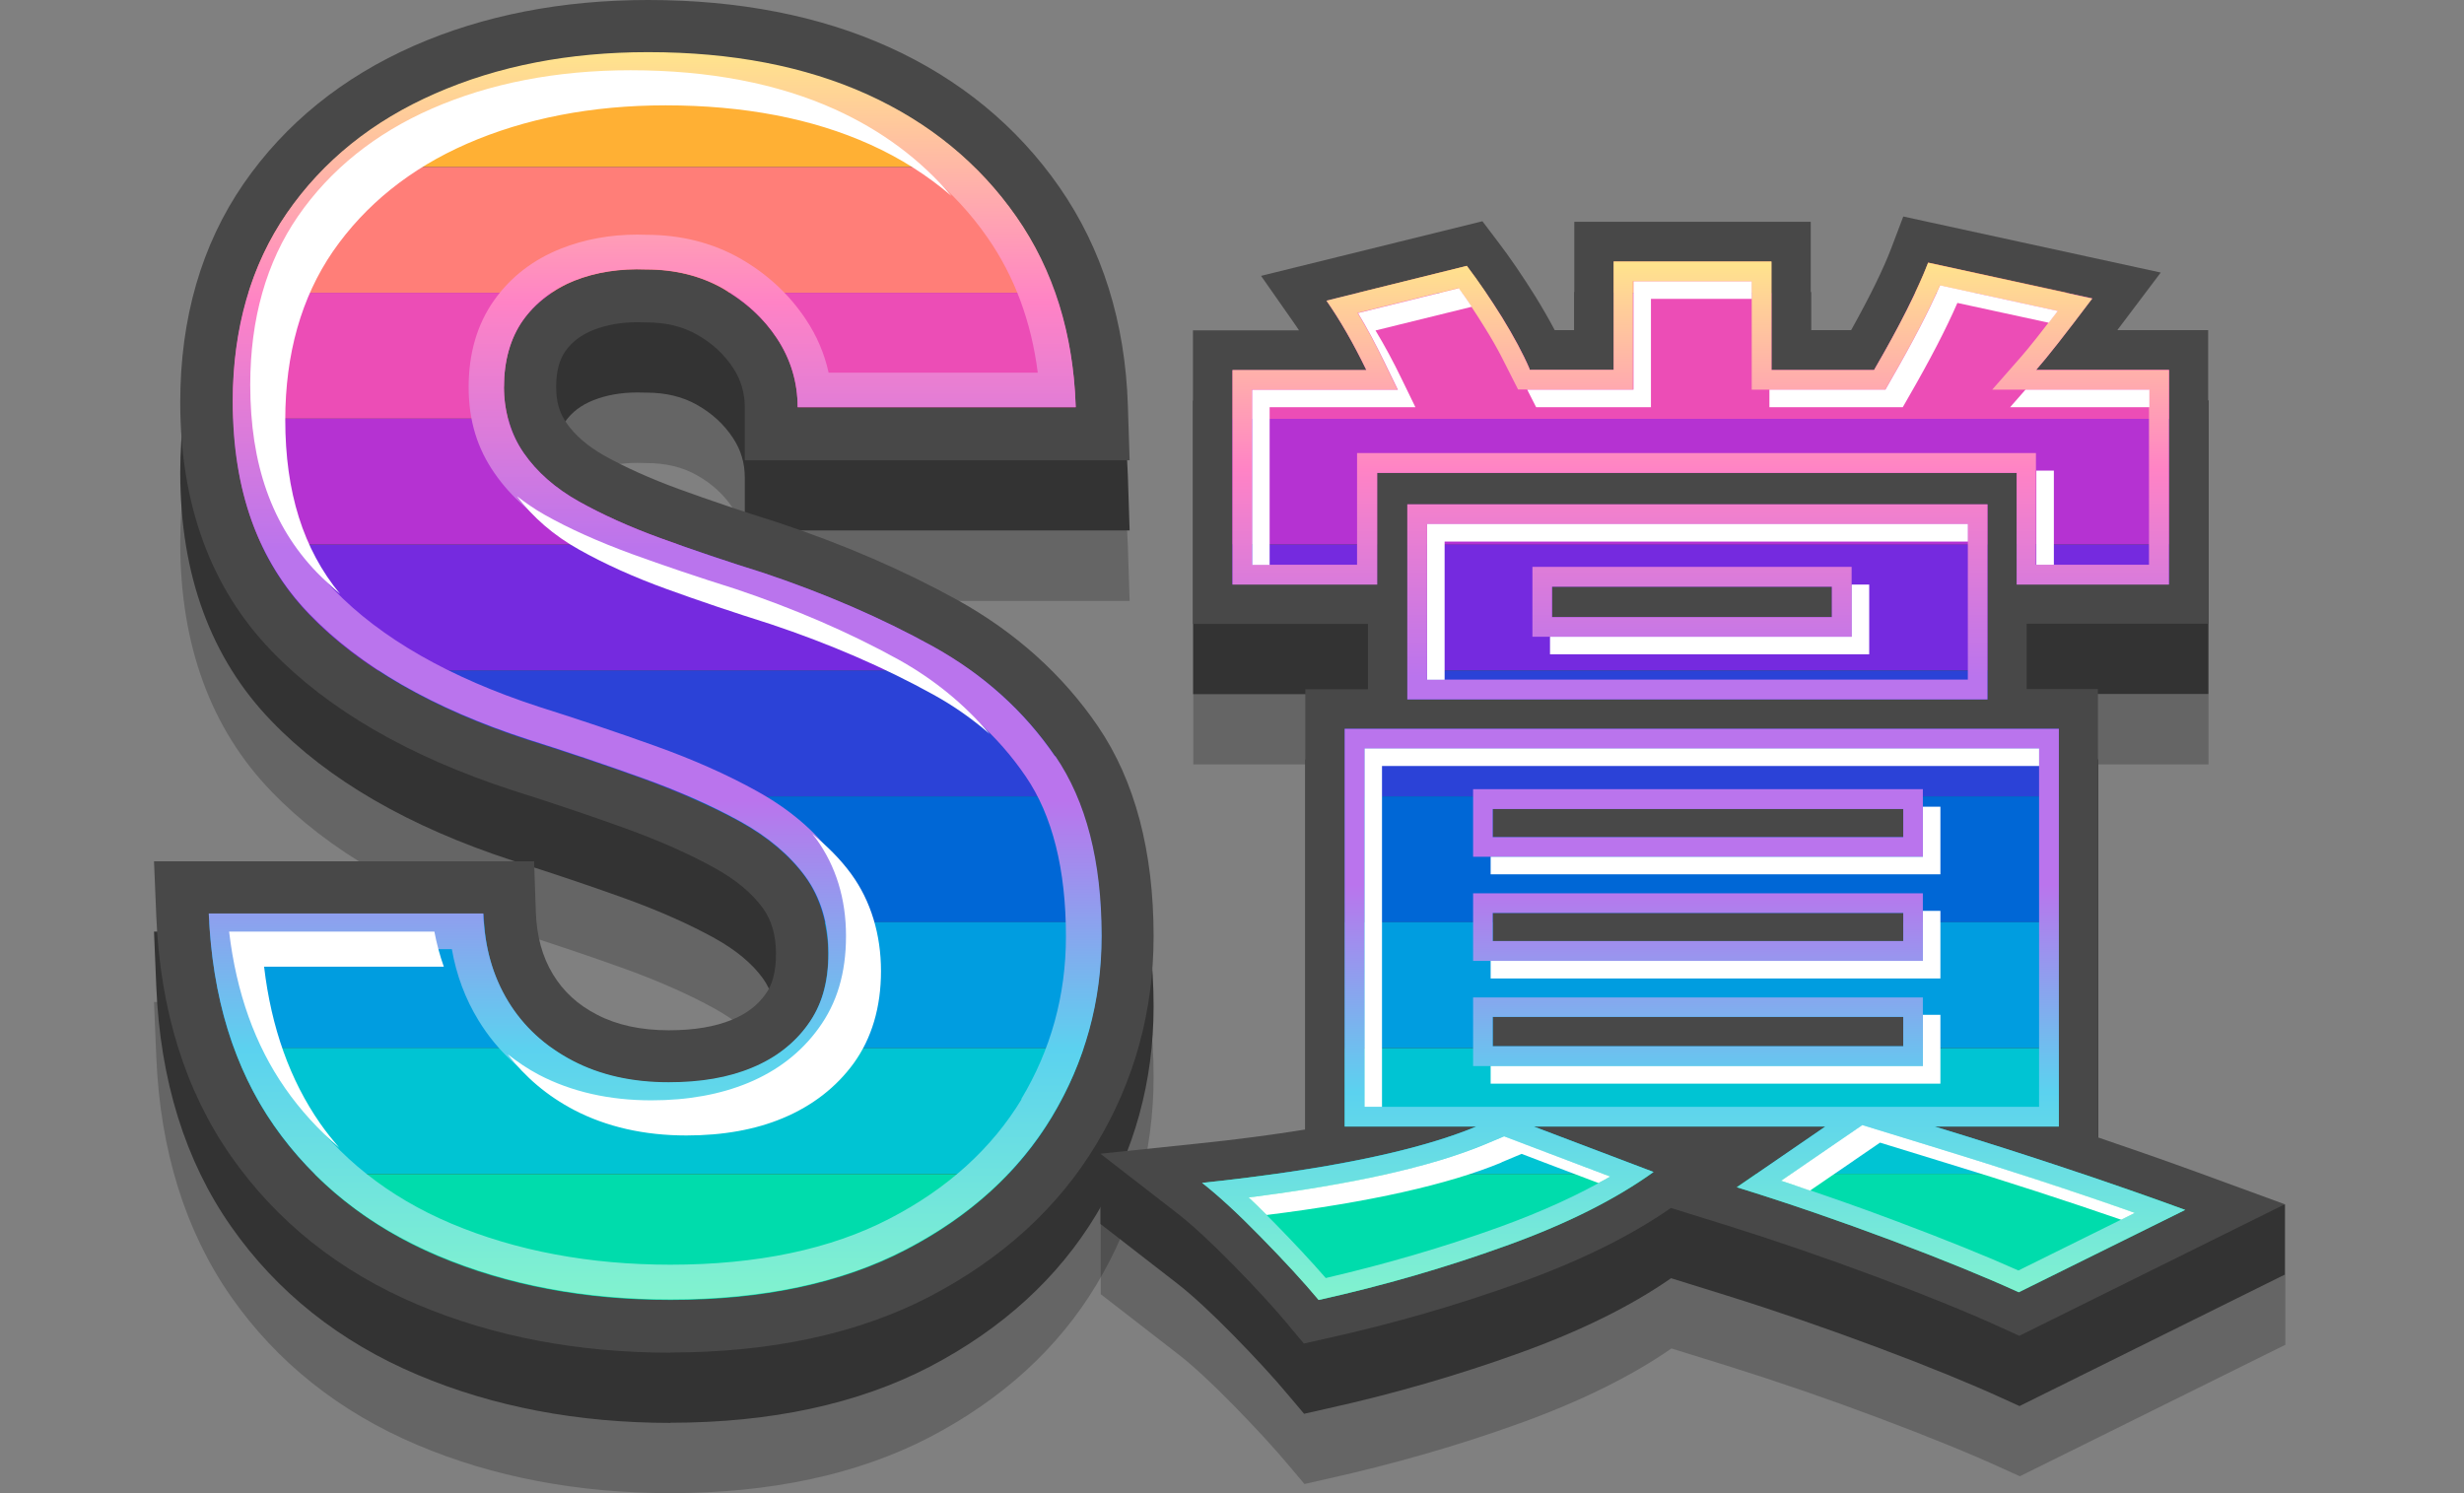
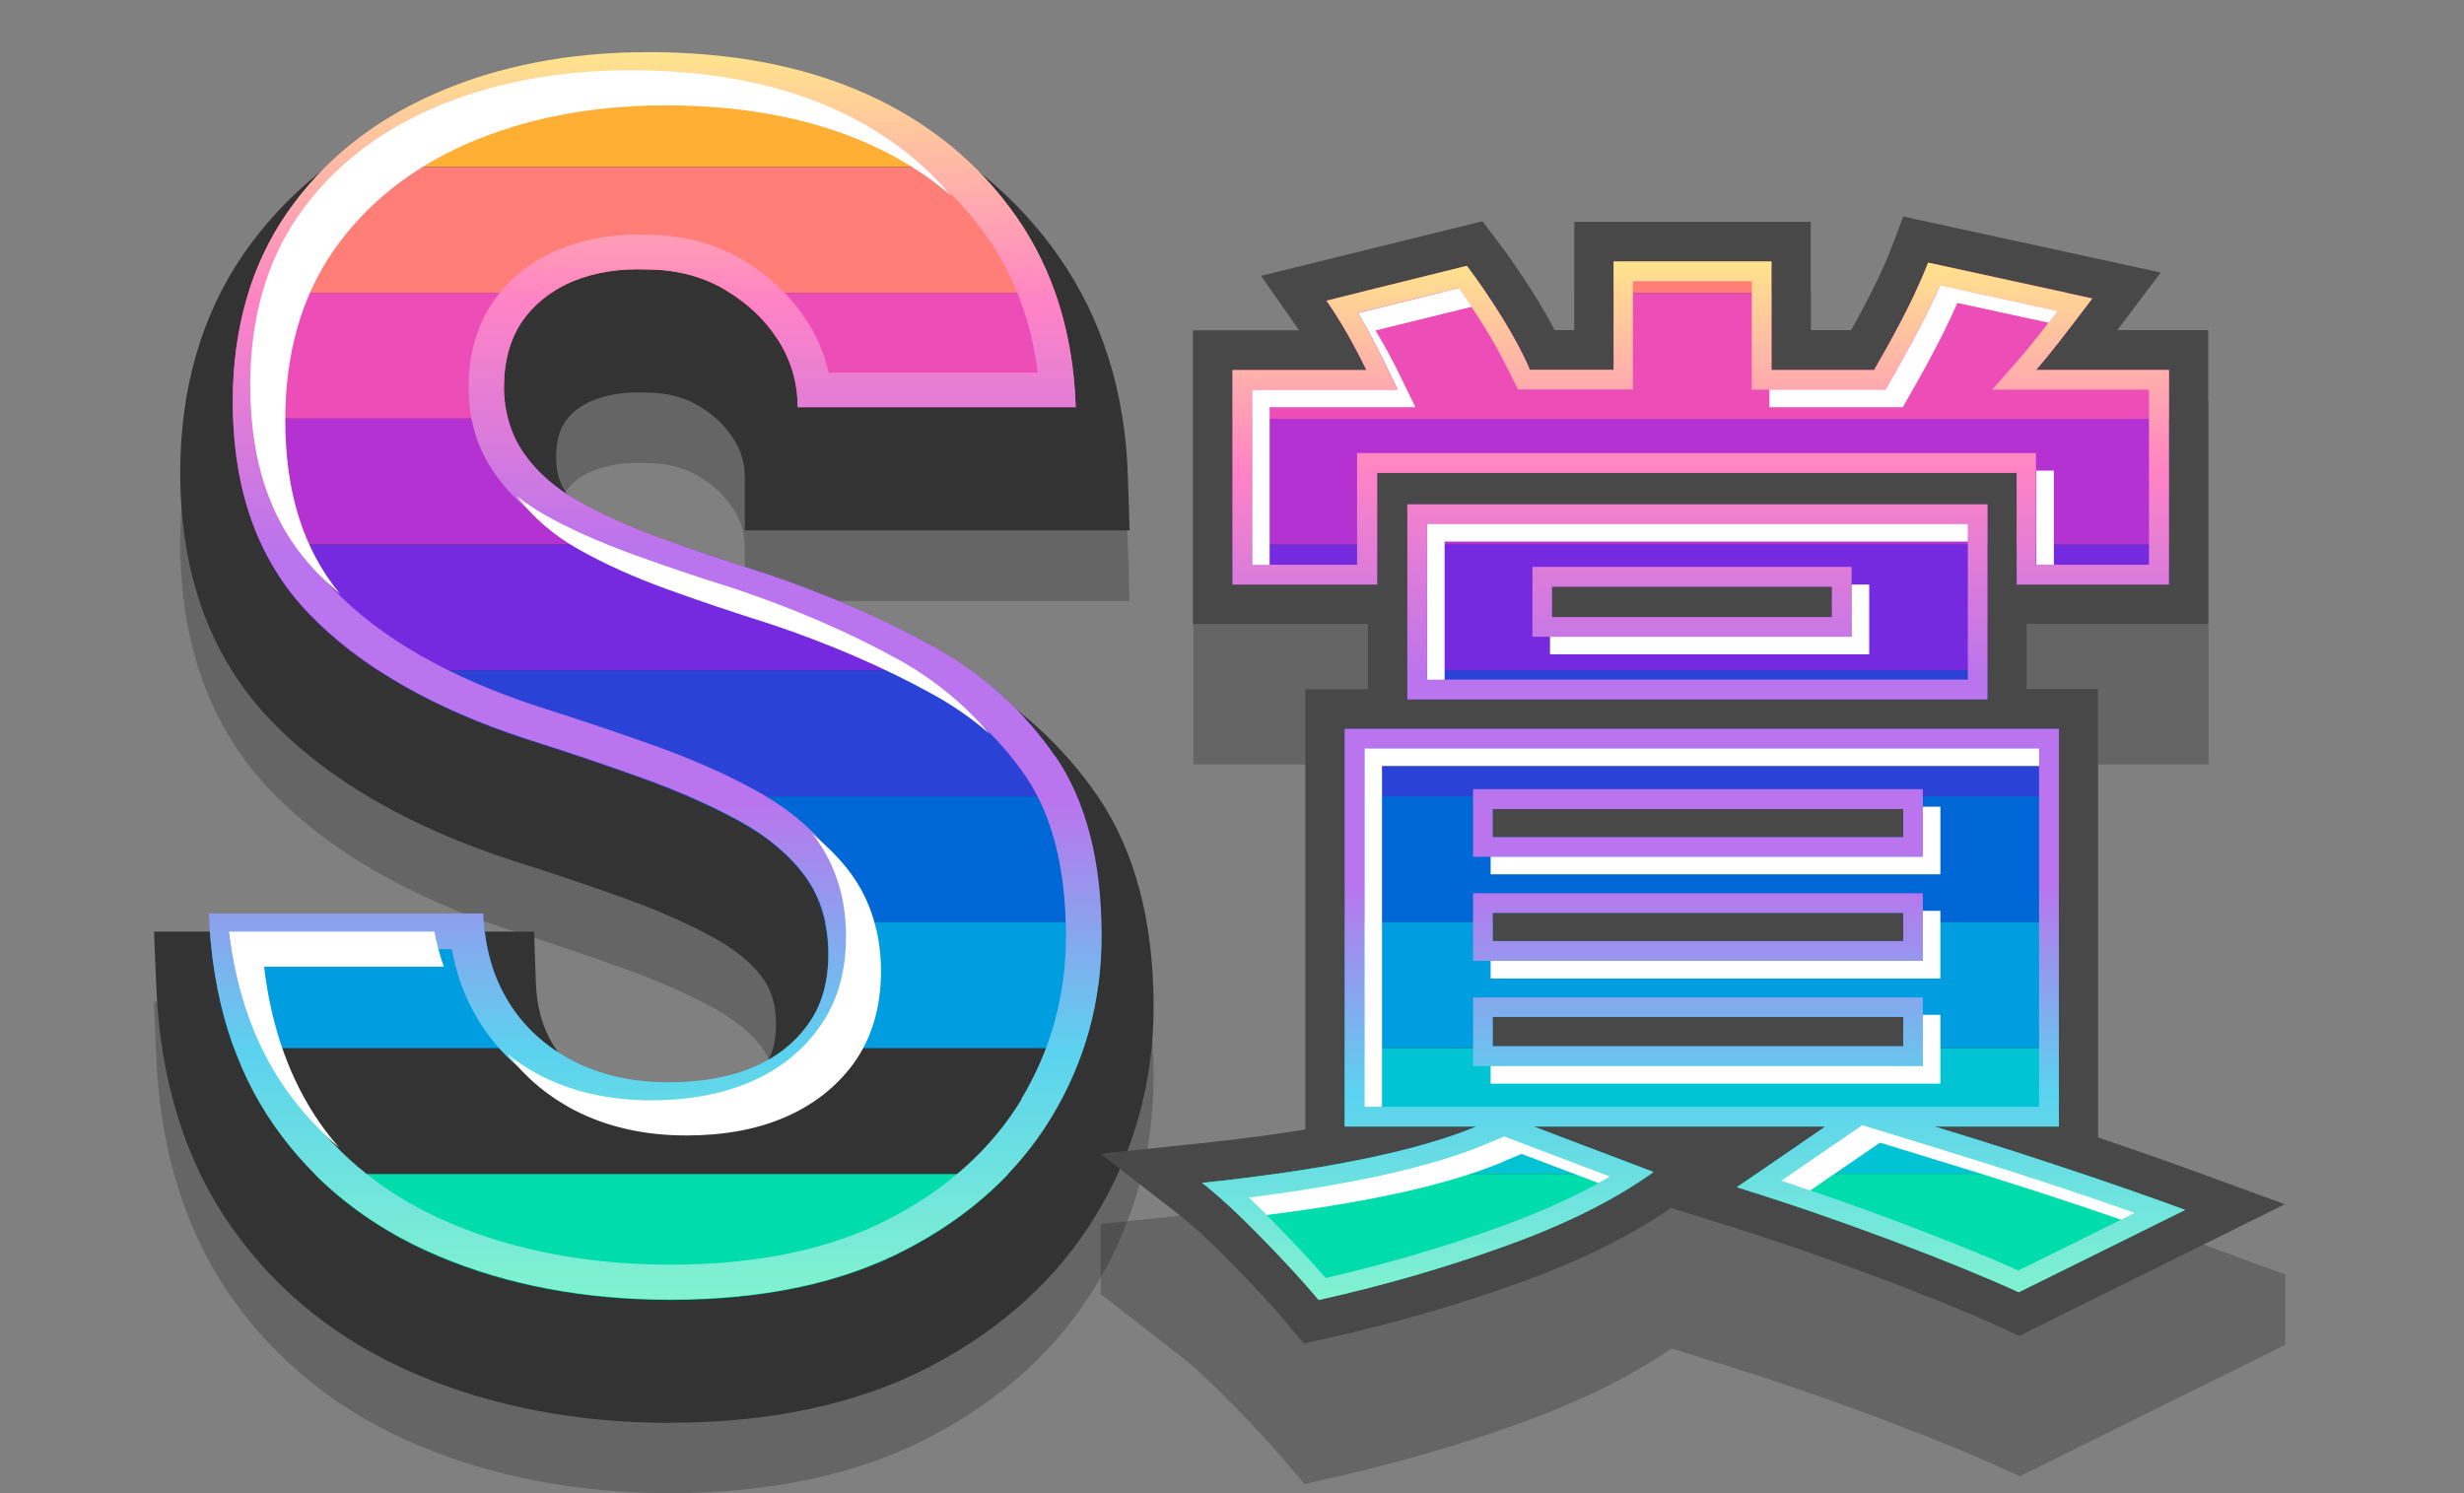
<svg xmlns="http://www.w3.org/2000/svg" width="66" height="40" viewBox="0 0 66 40" fill="none">
  <rect x="0" y="0" width="66" height="40" fill="#808080" stroke="none" />
  <path opacity="0.21" d="M17.963 40C15.483 40 13.205 39.567 11.184 38.711C9.089 37.827 7.411 36.486 6.188 34.736C4.964 32.981 4.289 30.817 4.186 28.31L4.125 26.842H14.306L14.353 28.206C14.377 28.856 14.527 29.401 14.813 29.872C15.094 30.333 15.478 30.686 15.989 30.949C16.519 31.227 17.166 31.368 17.916 31.368C18.586 31.368 19.153 31.274 19.608 31.085C19.997 30.925 20.292 30.7 20.503 30.403C20.696 30.14 20.785 29.787 20.785 29.317C20.785 28.818 20.667 28.418 20.433 28.094C20.142 27.694 19.711 27.336 19.144 27.021C18.464 26.645 17.658 26.287 16.749 25.958C15.783 25.61 14.761 25.266 13.72 24.937C10.955 24.034 8.789 22.782 7.27 21.202C5.648 19.523 4.828 17.283 4.828 14.545C4.828 12.292 5.4 10.321 6.525 8.689C7.641 7.075 9.178 5.833 11.095 4.991C12.952 4.177 15.061 3.768 17.358 3.768C19.786 3.768 21.952 4.191 23.799 5.024C25.697 5.88 27.239 7.146 28.374 8.778C29.522 10.429 30.141 12.4 30.211 14.639L30.258 16.098H19.95V14.687C19.95 14.291 19.847 13.943 19.636 13.623C19.392 13.252 19.074 12.96 18.666 12.73C18.282 12.513 17.836 12.405 17.311 12.405C17.311 12.405 17.128 12.4 17.067 12.4C16.636 12.4 16.242 12.471 15.896 12.607C15.567 12.739 15.324 12.922 15.146 13.172C14.981 13.407 14.897 13.722 14.897 14.132C14.897 14.541 14.986 14.828 15.174 15.101C15.403 15.43 15.741 15.722 16.181 15.971C16.744 16.286 17.414 16.587 18.183 16.869C19.008 17.17 19.903 17.471 20.86 17.773C22.613 18.356 24.211 19.052 25.646 19.842C27.197 20.703 28.468 21.842 29.415 23.234C30.399 24.683 30.9 26.574 30.9 28.851C30.9 30.855 30.385 32.732 29.363 34.425C28.341 36.124 26.836 37.493 24.896 38.504C22.983 39.497 20.649 40 17.949 40H17.963Z" fill="black" />
  <path d="M17.963 38.118C15.483 38.118 13.205 37.685 11.184 36.829C9.089 35.945 7.411 34.604 6.188 32.854C4.959 31.099 4.289 28.936 4.186 26.424L4.125 24.956H14.306L14.353 26.32C14.377 26.969 14.527 27.515 14.813 27.985C15.094 28.446 15.478 28.799 15.989 29.063C16.519 29.34 17.166 29.481 17.916 29.481C18.586 29.481 19.153 29.387 19.608 29.199C19.997 29.039 20.292 28.813 20.503 28.517C20.696 28.253 20.785 27.901 20.785 27.43C20.785 26.932 20.667 26.532 20.433 26.207C20.142 25.807 19.711 25.45 19.144 25.135C18.464 24.758 17.658 24.401 16.749 24.071C15.783 23.723 14.761 23.38 13.72 23.051C10.955 22.147 8.789 20.896 7.27 19.315C5.648 17.636 4.828 15.397 4.828 12.659C4.828 10.406 5.4 8.435 6.525 6.802C7.641 5.189 9.178 3.947 11.095 3.105C12.952 2.291 15.061 1.882 17.358 1.882C19.786 1.882 21.952 2.305 23.799 3.138C25.697 3.994 27.239 5.259 28.374 6.892C29.522 8.543 30.141 10.514 30.211 12.753L30.258 14.211H19.95V12.8C19.95 12.405 19.847 12.057 19.636 11.737C19.392 11.365 19.074 11.074 18.666 10.843C18.282 10.627 17.836 10.518 17.311 10.518C17.311 10.518 17.128 10.514 17.067 10.514C16.636 10.514 16.242 10.584 15.896 10.721C15.567 10.852 15.324 11.036 15.146 11.285C14.981 11.521 14.897 11.836 14.897 12.245C14.897 12.654 14.986 12.941 15.174 13.214C15.403 13.543 15.741 13.835 16.181 14.084C16.744 14.399 17.414 14.701 18.183 14.983C19.008 15.284 19.903 15.585 20.86 15.886C22.613 16.469 24.211 17.166 25.646 17.956C27.197 18.817 28.468 19.955 29.415 21.348C30.399 22.797 30.9 24.688 30.9 26.965C30.9 28.968 30.385 30.846 29.363 32.539C28.341 34.237 26.836 35.606 24.896 36.617C22.983 37.61 20.649 38.114 17.949 38.114L17.963 38.118Z" fill="#333333" />
-   <path d="M17.963 36.237C15.483 36.237 13.205 35.804 11.184 34.948C9.089 34.063 7.411 32.722 6.188 30.973C4.959 29.218 4.289 27.054 4.186 24.542L4.125 23.074H14.306L14.353 24.438C14.377 25.088 14.527 25.633 14.813 26.104C15.094 26.565 15.478 26.918 15.989 27.181C16.519 27.459 17.166 27.6 17.916 27.6C18.586 27.6 19.153 27.506 19.608 27.317C19.997 27.157 20.292 26.932 20.503 26.635C20.696 26.372 20.785 26.019 20.785 25.549C20.785 25.05 20.667 24.65 20.433 24.326C20.142 23.926 19.711 23.568 19.144 23.253C18.464 22.877 17.658 22.519 16.749 22.19C15.783 21.842 14.761 21.498 13.72 21.169C10.955 20.266 8.789 19.015 7.27 17.434C5.648 15.754 4.828 13.515 4.828 10.777C4.828 8.524 5.4 6.553 6.525 4.921C7.641 3.307 9.178 2.065 11.095 1.223C12.952 0.409 15.061 0 17.358 0C19.786 0 21.952 0.423 23.799 1.256C25.697 2.112 27.239 3.378 28.374 5.01C29.522 6.661 30.141 8.632 30.211 10.871L30.258 12.33H19.95V10.918C19.95 10.523 19.847 10.175 19.636 9.855C19.392 9.484 19.074 9.192 18.666 8.962C18.282 8.745 17.836 8.637 17.311 8.637C17.311 8.637 17.128 8.632 17.067 8.632C16.636 8.632 16.242 8.703 15.896 8.839C15.567 8.971 15.324 9.154 15.146 9.404C14.981 9.639 14.897 9.954 14.897 10.363C14.897 10.773 14.986 11.06 15.174 11.332C15.403 11.662 15.741 11.953 16.181 12.203C16.744 12.518 17.414 12.819 18.183 13.101C19.008 13.402 19.903 13.703 20.86 14.005C22.613 14.588 24.211 15.284 25.646 16.074C27.197 16.935 28.468 18.074 29.415 19.466C30.399 20.915 30.9 22.806 30.9 25.083C30.9 27.087 30.385 28.964 29.363 30.657C28.341 32.356 26.836 33.724 24.896 34.736C22.983 35.728 20.649 36.232 17.949 36.232L17.963 36.237Z" fill="#484848" />
  <path d="M8.736 4.474H26.08C25.274 3.683 24.323 3.039 23.221 2.545C21.552 1.792 19.597 1.416 17.357 1.416C15.243 1.416 13.339 1.783 11.657 2.522C10.518 3.02 9.547 3.674 8.736 4.474Z" fill="#FFB034" />
  <path d="M27.225 5.819C26.968 5.452 26.691 5.109 26.391 4.784C26.293 4.676 26.189 4.577 26.082 4.474H8.738C8.634 4.577 8.531 4.676 8.433 4.784C8.161 5.08 7.908 5.396 7.678 5.725C7.233 6.369 6.895 7.08 6.656 7.842H14.78C14.963 7.72 15.159 7.611 15.38 7.522C15.961 7.291 16.608 7.193 17.311 7.221C18.075 7.221 18.76 7.39 19.36 7.729C19.421 7.762 19.477 7.804 19.533 7.842H28.252C27.994 7.117 27.657 6.44 27.221 5.814L27.225 5.819Z" fill="#FF7E78" />
  <path d="M13.5 10.364C13.5 9.658 13.669 9.065 14.006 8.585C14.217 8.289 14.48 8.044 14.784 7.842H6.661C6.38 8.741 6.234 9.714 6.234 10.777C6.234 10.928 6.244 11.069 6.248 11.215H13.608C13.538 10.947 13.495 10.665 13.495 10.364H13.5Z" fill="#EC4DB6" />
  <path d="M20.812 9.07C21.178 9.625 21.365 10.241 21.365 10.914H28.814C28.781 9.804 28.589 8.783 28.256 7.842H19.537C20.053 8.167 20.484 8.571 20.812 9.07Z" fill="#EC4DB6" />
  <path d="M17.709 14.423C16.865 14.117 16.13 13.783 15.501 13.431C14.873 13.078 14.381 12.645 14.029 12.137C13.832 11.855 13.697 11.544 13.612 11.215H6.248C6.295 12.48 6.543 13.609 7.003 14.588H18.178C18.023 14.531 17.859 14.48 17.709 14.423Z" fill="#B532D2" />
  <path d="M24.974 17.312C23.61 16.559 22.101 15.905 20.446 15.35C19.64 15.096 18.89 14.842 18.177 14.592H7.002C7.325 15.284 7.752 15.91 8.282 16.46C8.807 17.006 9.425 17.509 10.124 17.965H26.001C25.677 17.735 25.335 17.514 24.974 17.312Z" fill="#752ADF" />
  <path d="M28.261 20.261C27.652 19.367 26.897 18.605 26.002 17.961H10.125C11.241 18.69 12.581 19.316 14.142 19.824C15.216 20.162 16.242 20.51 17.222 20.863C17.639 21.014 18.033 21.174 18.413 21.334H28.838C28.674 20.948 28.486 20.59 28.261 20.261Z" fill="#2B42D7" />
  <path d="M28.837 21.334H18.412C18.918 21.55 19.392 21.776 19.823 22.016C20.573 22.43 21.154 22.924 21.572 23.493C21.829 23.851 21.998 24.26 22.096 24.707H29.494C29.456 23.408 29.24 22.284 28.837 21.334Z" fill="#0067D6" />
  <path d="M12.947 24.486H5.592C5.592 24.561 5.601 24.632 5.606 24.707H12.97C12.965 24.632 12.951 24.561 12.951 24.486H12.947Z" fill="#0067D6" />
  <path d="M21.637 27.463C21.469 27.694 21.272 27.901 21.047 28.079H29.02C29.339 27.129 29.499 26.132 29.499 25.088C29.499 24.956 29.494 24.834 29.489 24.706H22.092C22.148 24.975 22.186 25.247 22.186 25.549C22.186 26.32 22.003 26.955 21.633 27.463H21.637Z" fill="#009DE0" />
  <path d="M13.612 26.838C13.232 26.217 13.021 25.506 12.965 24.706H5.605C5.676 25.939 5.896 27.063 6.266 28.079H14.77C14.301 27.741 13.912 27.331 13.612 26.842V26.838Z" fill="#009DE0" />
-   <path d="M29.026 28.079H21.052C20.79 28.296 20.49 28.475 20.148 28.616C19.519 28.879 18.774 29.006 17.916 29.006C16.936 29.006 16.079 28.813 15.343 28.427C15.141 28.324 14.954 28.202 14.775 28.075H6.268C6.544 28.827 6.896 29.524 7.341 30.159C7.664 30.624 8.03 31.052 8.429 31.448H27.015C27.455 30.982 27.845 30.474 28.173 29.928C28.529 29.335 28.815 28.715 29.026 28.075V28.079Z" fill="#00C4D3" />
  <path d="M27.01 31.452H8.424C9.338 32.365 10.435 33.099 11.729 33.649C13.585 34.435 15.661 34.825 17.958 34.825C20.443 34.825 22.543 34.378 24.259 33.485C25.341 32.925 26.255 32.243 27.01 31.452Z" fill="#00DCAC" />
  <path d="M28.261 20.261C27.431 19.047 26.339 18.06 24.975 17.307C23.611 16.554 22.101 15.9 20.447 15.345C19.467 15.04 18.553 14.729 17.709 14.423C16.865 14.117 16.13 13.783 15.501 13.431C14.873 13.078 14.381 12.645 14.029 12.137C13.678 11.629 13.5 11.036 13.5 10.359C13.5 9.681 13.668 9.06 14.006 8.581C14.344 8.105 14.803 7.748 15.384 7.517C15.965 7.287 16.612 7.188 17.315 7.216C18.079 7.216 18.764 7.386 19.364 7.724C19.959 8.063 20.447 8.51 20.812 9.06C21.178 9.615 21.366 10.232 21.366 10.904H28.814C28.753 8.938 28.223 7.235 27.225 5.805C26.227 4.375 24.895 3.284 23.226 2.526C21.558 1.774 19.603 1.397 17.362 1.397C15.248 1.397 13.345 1.764 11.662 2.503C9.975 3.241 8.648 4.309 7.682 5.711C6.717 7.113 6.234 8.797 6.234 10.763C6.234 13.134 6.914 15.025 8.282 16.441C9.647 17.857 11.601 18.982 14.147 19.809C15.22 20.148 16.247 20.496 17.226 20.849C18.206 21.202 19.073 21.588 19.823 22.002C20.573 22.416 21.154 22.91 21.572 23.479C21.984 24.048 22.191 24.735 22.191 25.535C22.191 26.334 22.008 26.941 21.637 27.449C21.272 27.957 20.77 28.343 20.142 28.602C19.514 28.865 18.769 28.992 17.911 28.992C16.931 28.992 16.073 28.799 15.337 28.413C14.601 28.028 14.025 27.501 13.612 26.823C13.2 26.146 12.975 25.36 12.947 24.471H5.592C5.686 26.715 6.267 28.611 7.34 30.149C8.414 31.688 9.876 32.85 11.732 33.635C13.589 34.421 15.665 34.811 17.962 34.811C20.447 34.811 22.547 34.364 24.262 33.471C25.978 32.577 27.281 31.396 28.172 29.919C29.062 28.442 29.508 26.828 29.508 25.074C29.508 23.074 29.095 21.465 28.266 20.252L28.261 20.261ZM27.366 29.444C26.569 30.761 25.383 31.843 23.826 32.647C22.251 33.466 20.278 33.88 17.958 33.88C15.792 33.88 13.819 33.508 12.089 32.779C10.406 32.069 9.065 31.006 8.1 29.622C7.293 28.465 6.792 27.059 6.6 25.426H12.103C12.225 26.123 12.464 26.758 12.815 27.332C13.317 28.155 14.02 28.804 14.906 29.265C15.773 29.717 16.786 29.947 17.915 29.947C18.895 29.947 19.767 29.792 20.503 29.481C21.291 29.152 21.928 28.658 22.397 28.014C22.88 27.346 23.128 26.513 23.128 25.544C23.128 24.575 22.861 23.667 22.326 22.938C21.834 22.26 21.14 21.672 20.273 21.193C19.486 20.755 18.567 20.346 17.54 19.979C16.542 19.621 15.492 19.268 14.423 18.93C12.047 18.154 10.204 17.1 8.953 15.806C7.753 14.564 7.172 12.918 7.172 10.782C7.172 9.018 7.603 7.499 8.451 6.266C9.314 5.019 10.518 4.05 12.033 3.387C13.594 2.705 15.384 2.357 17.358 2.357C19.453 2.357 21.295 2.71 22.837 3.406C24.342 4.088 25.561 5.081 26.451 6.365C27.173 7.4 27.623 8.613 27.797 9.982H22.195C22.083 9.474 21.881 8.999 21.586 8.557C21.14 7.884 20.545 7.334 19.819 6.92C19.078 6.501 18.234 6.29 17.311 6.29C17.255 6.29 17.161 6.285 17.067 6.285C16.34 6.285 15.656 6.412 15.033 6.657C14.283 6.953 13.673 7.423 13.232 8.049C12.783 8.684 12.553 9.465 12.553 10.368C12.553 11.271 12.787 12.019 13.251 12.683C13.683 13.308 14.283 13.835 15.033 14.259C15.703 14.635 16.49 14.992 17.376 15.312C18.23 15.623 19.167 15.938 20.151 16.248C21.726 16.775 23.198 17.41 24.506 18.135C25.734 18.812 26.733 19.711 27.473 20.797C28.191 21.846 28.552 23.291 28.552 25.088C28.552 26.659 28.148 28.127 27.352 29.448L27.366 29.444Z" fill="url(#paint0_linear_10430_78160)" />
  <path d="M26.509 19.663C25.838 18.873 25.023 18.2 24.057 17.664C22.745 16.94 21.273 16.305 19.702 15.778C18.713 15.467 17.78 15.152 16.927 14.842C16.041 14.517 15.249 14.164 14.584 13.788C14.316 13.637 14.077 13.468 13.848 13.294C14.27 13.854 14.827 14.343 15.521 14.729C16.191 15.105 16.979 15.463 17.865 15.783C18.718 16.093 19.656 16.408 20.64 16.719C22.215 17.245 23.687 17.881 24.995 18.605C25.552 18.911 26.054 19.268 26.509 19.663Z" fill="white" />
  <path d="M13.6 28.244C14.068 28.856 14.659 29.359 15.376 29.735C16.243 30.187 17.256 30.418 18.386 30.418C19.365 30.418 20.237 30.262 20.973 29.952C21.761 29.622 22.398 29.128 22.867 28.484C23.35 27.816 23.598 26.983 23.598 26.014C23.598 25.045 23.331 24.137 22.797 23.408C22.515 23.022 22.159 22.665 21.756 22.34C21.789 22.383 21.826 22.425 21.859 22.467C22.389 23.197 22.661 24.076 22.661 25.073C22.661 26.071 22.417 26.875 21.929 27.543C21.461 28.192 20.823 28.686 20.036 29.011C19.295 29.317 18.428 29.477 17.448 29.477C16.318 29.477 15.306 29.246 14.439 28.794C14.134 28.635 13.862 28.446 13.6 28.244Z" fill="white" />
  <path d="M8.574 30.093C7.768 28.936 7.266 27.529 7.074 25.897H11.888C11.781 25.596 11.696 25.28 11.635 24.956H6.137C6.329 26.588 6.83 27.995 7.637 29.152C8.049 29.745 8.537 30.272 9.085 30.747C8.907 30.535 8.734 30.323 8.574 30.093Z" fill="white" />
  <path d="M9.108 15.91C8.123 14.715 7.641 13.186 7.641 11.248C7.641 9.484 8.072 7.964 8.92 6.732C9.783 5.485 10.988 4.516 12.502 3.853C14.063 3.171 15.853 2.822 17.827 2.822C19.922 2.822 21.764 3.175 23.306 3.871C24.122 4.238 24.849 4.704 25.486 5.25C24.657 4.271 23.611 3.495 22.369 2.931C20.827 2.234 18.985 1.882 16.889 1.882C14.916 1.882 13.12 2.23 11.564 2.912C10.05 3.575 8.845 4.544 7.983 5.791C7.134 7.023 6.703 8.543 6.703 10.307C6.703 12.443 7.284 14.084 8.484 15.331C8.677 15.528 8.888 15.721 9.108 15.91Z" fill="white" />
  <path opacity="0.21" d="M58.894 33.301C58.041 32.991 57.141 32.671 56.203 32.356V20.477H59.157V10.73H56.724C56.78 10.66 57.886 9.187 57.886 9.187L50.991 7.687L50.667 8.538C50.457 9.093 50.096 9.832 49.594 10.73H48.511V7.828H42.178V10.73H41.653C41.503 10.443 41.33 10.138 41.133 9.818C40.795 9.277 40.463 8.788 40.135 8.359L39.717 7.809L33.788 9.272L34.673 10.537C34.716 10.599 34.763 10.665 34.805 10.73H31.964V20.477H34.974V32.139C34.106 32.28 33.145 32.407 32.1 32.516L29.484 32.788V34.67L31.566 36.284C31.95 36.58 32.442 37.036 33.038 37.643C33.642 38.26 34.144 38.805 34.528 39.266L34.941 39.755L35.564 39.614C37.336 39.219 39.071 38.721 40.711 38.128C42.328 37.544 43.692 36.872 44.771 36.124L46.224 36.575C47.564 36.994 48.938 37.465 50.302 37.977C51.666 38.49 52.786 38.946 53.649 39.342L54.103 39.548L61.215 36.025V34.143L58.904 33.297L58.894 33.301Z" fill="black" />
-   <path d="M34.518 37.385C34.134 36.924 33.633 36.378 33.028 35.762C32.437 35.16 31.94 34.703 31.556 34.402L29.475 32.788V30.907C29.475 30.907 34.097 32.281 34.968 32.139V20.346H36.647V18.596H31.959V10.73H34.8C34.758 10.665 34.711 10.599 34.668 10.538L33.782 9.272L39.712 7.809L40.13 8.36C40.458 8.788 40.79 9.282 41.128 9.818C41.325 10.138 41.498 10.439 41.648 10.726H42.173V7.823H48.506V10.726H49.589C50.091 9.827 50.452 9.089 50.662 8.534L50.986 7.682L57.881 9.183C57.881 9.183 56.775 10.65 56.719 10.726H59.152V18.591H54.291V20.341H56.199V32.351C57.141 32.671 61.205 32.262 61.205 32.262V34.143L54.094 37.667L53.639 37.46C52.776 37.065 51.651 36.604 50.292 36.096C48.933 35.588 47.555 35.112 46.214 34.694L44.761 34.242C43.687 34.99 42.323 35.663 40.701 36.246C39.056 36.839 37.326 37.342 35.554 37.733L34.931 37.874L34.518 37.385Z" fill="#333333" />
  <path d="M34.518 35.503C34.134 35.042 33.633 34.496 33.028 33.88C32.437 33.278 31.94 32.821 31.556 32.52L29.475 30.907L32.09 30.634C33.14 30.526 34.097 30.399 34.964 30.258V18.464H36.642V16.714H31.954V8.849H34.795C34.753 8.783 34.706 8.717 34.664 8.656L33.778 7.39L39.708 5.927L40.125 6.478C40.453 6.906 40.786 7.4 41.123 7.936C41.32 8.256 41.493 8.557 41.644 8.844H42.169V5.941H48.502V8.844H49.584C50.086 7.945 50.447 7.207 50.658 6.652L50.981 5.8L57.877 7.301C57.877 7.301 56.77 8.769 56.714 8.844H59.147V16.709H54.286V18.459H56.194V30.469C57.136 30.789 58.036 31.104 58.889 31.415L61.2 32.261L54.089 35.785L53.634 35.578C52.772 35.183 51.647 34.722 50.287 34.214C48.928 33.706 47.55 33.231 46.209 32.812L44.756 32.36C43.683 33.108 42.319 33.781 40.697 34.364C39.051 34.957 37.322 35.46 35.55 35.851L34.926 35.992L34.514 35.503H34.518Z" fill="#484848" />
  <path d="M51.647 7.033C51.557 7.273 51.431 7.55 51.295 7.842H55.368L51.647 7.033Z" fill="#FF7E78" />
  <path d="M39.291 7.122L36.361 7.847H39.807C39.633 7.593 39.46 7.348 39.291 7.122Z" fill="#FF7E78" />
  <path d="M47.446 7.005H43.223V7.847H47.446V7.005Z" fill="#FF7E78" />
  <path d="M58.097 9.907H54.539C54.83 9.578 55.331 8.938 56.044 7.993L55.369 7.847H51.295C51.023 8.43 50.662 9.112 50.198 9.912H47.451V7.847H43.228V9.912H40.884L40.973 9.884C40.8 9.479 40.551 9.018 40.237 8.505C40.092 8.275 39.951 8.058 39.811 7.851H36.365L35.531 8.058C35.897 8.581 36.253 9.201 36.6 9.917H33.014V11.224H58.102V9.917L58.097 9.907Z" fill="#EC4DB6" />
  <path d="M53.237 13.511H37.697V14.592H53.237V13.511Z" fill="#B532D2" />
  <path d="M54.02 12.669V14.588H58.098V11.22H33.01V14.588H36.886V12.669H54.02Z" fill="#B532D2" />
  <path d="M36.886 14.588H33.01V15.656H36.886V14.588Z" fill="#752ADF" />
  <path d="M58.098 14.588H54.02V15.656H58.098V14.588Z" fill="#752ADF" />
  <path d="M37.697 14.588V17.961H53.237V14.588H37.697ZM41.574 16.531V15.717H49.069V16.531H41.574Z" fill="#752ADF" />
  <path d="M53.237 17.961H37.697V18.737H53.237V17.961Z" fill="#2B42D7" />
  <path d="M55.145 19.523H36.02V21.334H55.145V19.523Z" fill="#2B42D7" />
  <path d="M36.02 21.334V24.707H39.985V24.457H50.982V24.707H55.15V21.334H36.024H36.02ZM39.985 22.425V21.672H50.982V22.425H39.985Z" fill="#0067D6" />
  <path d="M50.982 24.706V25.21H39.985V24.706H36.02V28.079H55.145V24.706H50.978H50.982ZM50.982 28.028H39.985V27.242H50.982V28.028Z" fill="#009DE0" />
  <path d="M55.144 30.178V28.08H36.019V30.178H39.548C38.292 30.7 36.478 31.123 34.125 31.453H44.213C44.241 31.434 44.264 31.415 44.292 31.396L41.081 30.178H48.895L47.039 31.453H55.786C54.535 31.029 53.222 30.606 51.821 30.178H55.149H55.144Z" fill="#00C4D3" />
  <path d="M44.217 31.452H34.13C33.52 31.537 32.883 31.617 32.203 31.688C32.625 32.017 33.155 32.501 33.778 33.141C34.406 33.781 34.922 34.341 35.325 34.825C37.059 34.44 38.733 33.955 40.345 33.372C41.916 32.807 43.205 32.163 44.217 31.452Z" fill="#00DCAC" />
  <path d="M46.523 31.805C47.892 32.229 49.27 32.704 50.663 33.226C52.05 33.748 53.189 34.214 54.075 34.618L58.533 32.412C57.661 32.092 56.742 31.772 55.786 31.448H47.039L46.523 31.801V31.805Z" fill="#00DCAC" />
  <path d="M46.921 7.536V10.439H50.498L50.648 10.175C51.224 9.178 51.665 8.327 51.96 7.644L55.115 8.331C54.669 8.91 54.341 9.324 54.135 9.559L53.362 10.439H57.562V15.129H54.534V12.137H36.35V15.129H33.529V10.439H37.433L37.063 9.677C36.838 9.211 36.604 8.778 36.364 8.383L39.065 7.715C39.299 8.035 39.533 8.392 39.772 8.778C39.946 9.056 40.096 9.319 40.222 9.564L40.663 10.434H43.738V7.532H46.907M52.71 14.037V18.205H38.225V14.037H52.71ZM41.047 17.058H49.597V15.185H41.047V17.058ZM54.618 20.049V29.651H36.547V20.049H54.618ZM39.458 22.952H51.505V21.141H39.458V22.952ZM39.458 25.741H51.505V23.93H39.458V25.741ZM39.458 28.559H51.505V26.72H39.458V28.559ZM49.883 30.14L51.66 30.686C53.643 31.293 55.495 31.899 57.182 32.492L54.065 34.035C53.202 33.649 52.12 33.212 50.844 32.732C49.799 32.337 48.749 31.97 47.713 31.631L49.194 30.615L49.888 30.14M40.288 30.441L40.893 30.672L43.129 31.518C42.294 32.008 41.3 32.459 40.161 32.873C38.675 33.409 37.11 33.866 35.511 34.237C35.136 33.805 34.677 33.311 34.147 32.77C33.899 32.516 33.664 32.285 33.444 32.078C36.205 31.735 38.324 31.26 39.744 30.667L40.283 30.441M47.446 7.005H43.222V9.907H40.977L40.968 9.879C40.794 9.474 40.546 9.013 40.232 8.501C39.913 7.988 39.599 7.527 39.29 7.122L35.53 8.054C35.896 8.576 36.252 9.197 36.599 9.912H33.013V15.66H36.889V12.668H54.018V15.66H58.096V9.912H54.538C54.829 9.583 55.33 8.943 56.043 7.997L51.646 7.038C51.374 7.753 50.896 8.712 50.198 9.912H47.451V7.009L47.446 7.005ZM53.235 13.511H37.696V18.737H53.235V13.511ZM41.572 16.531V15.717H49.068V16.531H41.572ZM55.143 19.523H36.018V30.178H39.547C37.968 30.836 35.516 31.34 32.197 31.688C32.619 32.017 33.149 32.502 33.772 33.141C34.4 33.781 34.916 34.341 35.319 34.825C37.054 34.44 38.727 33.955 40.34 33.372C41.952 32.793 43.265 32.135 44.291 31.396L41.08 30.178H48.894L46.523 31.805C47.891 32.229 49.269 32.704 50.662 33.226C52.049 33.748 53.188 34.214 54.074 34.618L58.532 32.412C56.526 31.678 54.29 30.93 51.819 30.178H55.148V19.523H55.143ZM39.983 22.425V21.672H50.98V22.425H39.983ZM39.983 25.21V24.457H50.98V25.21H39.983ZM39.983 28.028V27.242H50.98V28.028H39.983Z" fill="url(#paint1_linear_10430_78160)" />
  <path d="M51.45 29.03H51.975V28.498V27.717V27.186H51.506V27.247V28.028V28.559H50.981H39.984H39.928V29.03H40.453H51.45Z" fill="white" />
  <path d="M49.538 17.528H50.068V17.001V16.187V15.66H49.599V15.717V16.531V17.058H49.069H41.574H41.518V17.528H42.043H49.538Z" fill="white" />
  <path d="M37.018 20.52H54.619V20.049H36.549V29.651H37.018V20.52Z" fill="white" />
  <path d="M51.975 25.68V24.927V24.401H51.506V24.457V25.21V25.741H50.981H39.984H39.928V26.212H40.453H51.45H51.975V25.68Z" fill="white" />
-   <path d="M54.254 10.439L53.842 10.909H55.009H57.573V10.439H54.54H54.254Z" fill="white" />
  <path d="M54.545 12.668V15.129H55.014V13.139V12.607H54.545V12.668Z" fill="white" />
  <path d="M38.227 18.21H38.695V14.508H52.711V14.037H38.227V18.21Z" fill="white" />
  <path d="M40.219 31.137L40.758 30.911L41.363 31.142L42.816 31.692C42.919 31.636 43.031 31.579 43.13 31.518L40.894 30.671L40.289 30.441L39.75 30.667C38.325 31.259 36.211 31.73 33.445 32.078C33.6 32.224 33.759 32.379 33.928 32.548C36.684 32.205 38.798 31.73 40.219 31.142V31.137Z" fill="white" />
  <path d="M49.664 31.085L50.358 30.61L52.134 31.156C53.798 31.664 55.359 32.172 56.817 32.675L57.183 32.492C55.495 31.895 53.644 31.292 51.661 30.686L49.884 30.14L49.19 30.615L47.709 31.631C47.967 31.716 48.225 31.805 48.482 31.895L49.659 31.09L49.664 31.085Z" fill="white" />
  <path d="M34.008 10.909H37.913L37.542 10.147C37.317 9.681 37.083 9.248 36.844 8.853L39.422 8.218C39.305 8.044 39.188 7.875 39.075 7.719L36.375 8.387C36.614 8.778 36.844 9.211 37.074 9.681L37.444 10.443H33.539V15.133H34.008V10.914V10.909Z" fill="white" />
  <path d="M51.975 22.895V22.138V21.611H51.506V21.668V22.425V22.952H50.981H39.984H39.928V23.422H40.453H51.45H51.975V22.895Z" fill="white" />
  <path d="M47.391 10.909H50.967L51.117 10.646C51.694 9.648 52.134 8.797 52.43 8.115L54.877 8.646C54.956 8.547 55.031 8.444 55.12 8.331L51.966 7.644C51.67 8.326 51.23 9.173 50.653 10.175L50.503 10.439H47.395V10.909H47.391Z" fill="white" />
-   <path d="M41.147 10.909H41.349H43.693H44.222V10.377V8.007H46.922V7.536H43.754V9.907V10.439H43.224H40.908L41.147 10.909Z" fill="white" />
  <defs>
    <linearGradient id="paint0_linear_10430_78160" x1="17.545" y1="34.825" x2="17.545" y2="1.411" gradientUnits="userSpaceOnUse">
      <stop stop-color="#82F3CE" />
      <stop offset="0.2" stop-color="#5BD2EF" />
      <stop offset="0.4" stop-color="#BA74ED" />
      <stop offset="0.6" stop-color="#BA74ED" />
      <stop offset="0.8" stop-color="#FF83C5" />
      <stop offset="1" stop-color="#FFE48C" />
    </linearGradient>
    <linearGradient id="paint1_linear_10430_78160" x1="45.365" y1="34.825" x2="45.365" y2="7.005" gradientUnits="userSpaceOnUse">
      <stop stop-color="#82F3CE" />
      <stop offset="0.2" stop-color="#5BD2EF" />
      <stop offset="0.4" stop-color="#BA74ED" />
      <stop offset="0.6" stop-color="#BA74ED" />
      <stop offset="0.8" stop-color="#FF83C5" />
      <stop offset="1" stop-color="#FFE48C" />
    </linearGradient>
  </defs>
</svg>